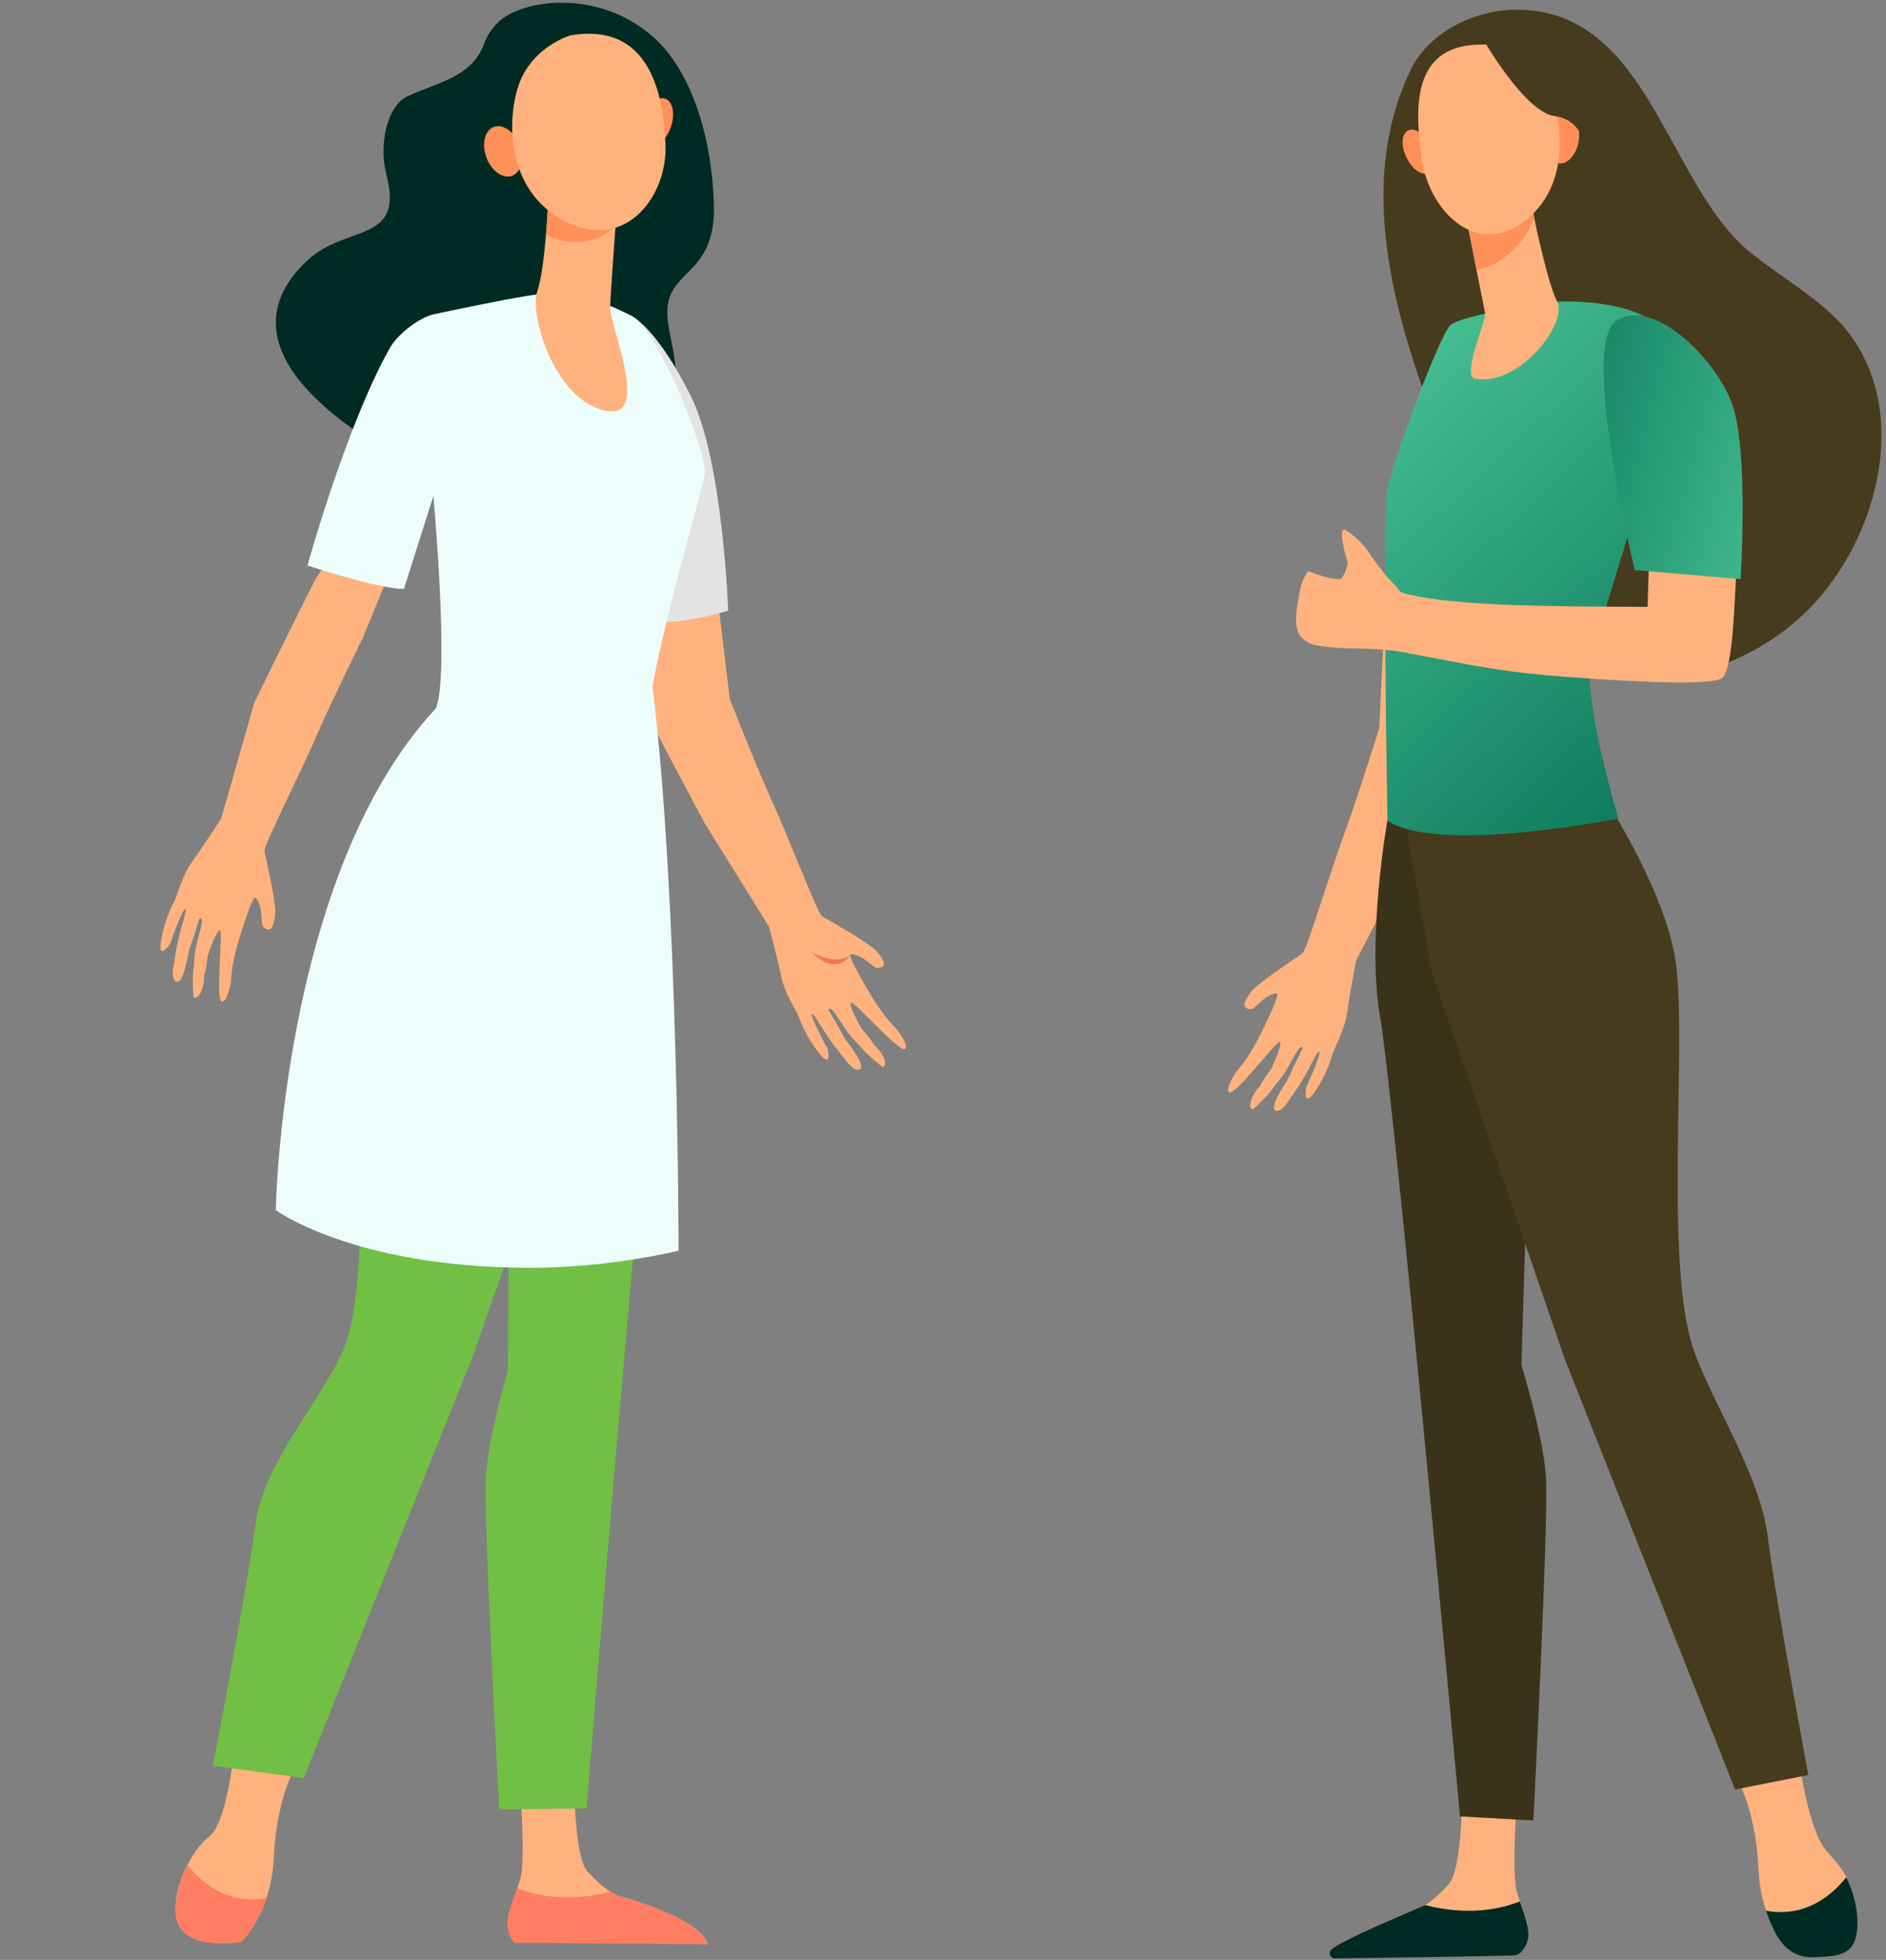
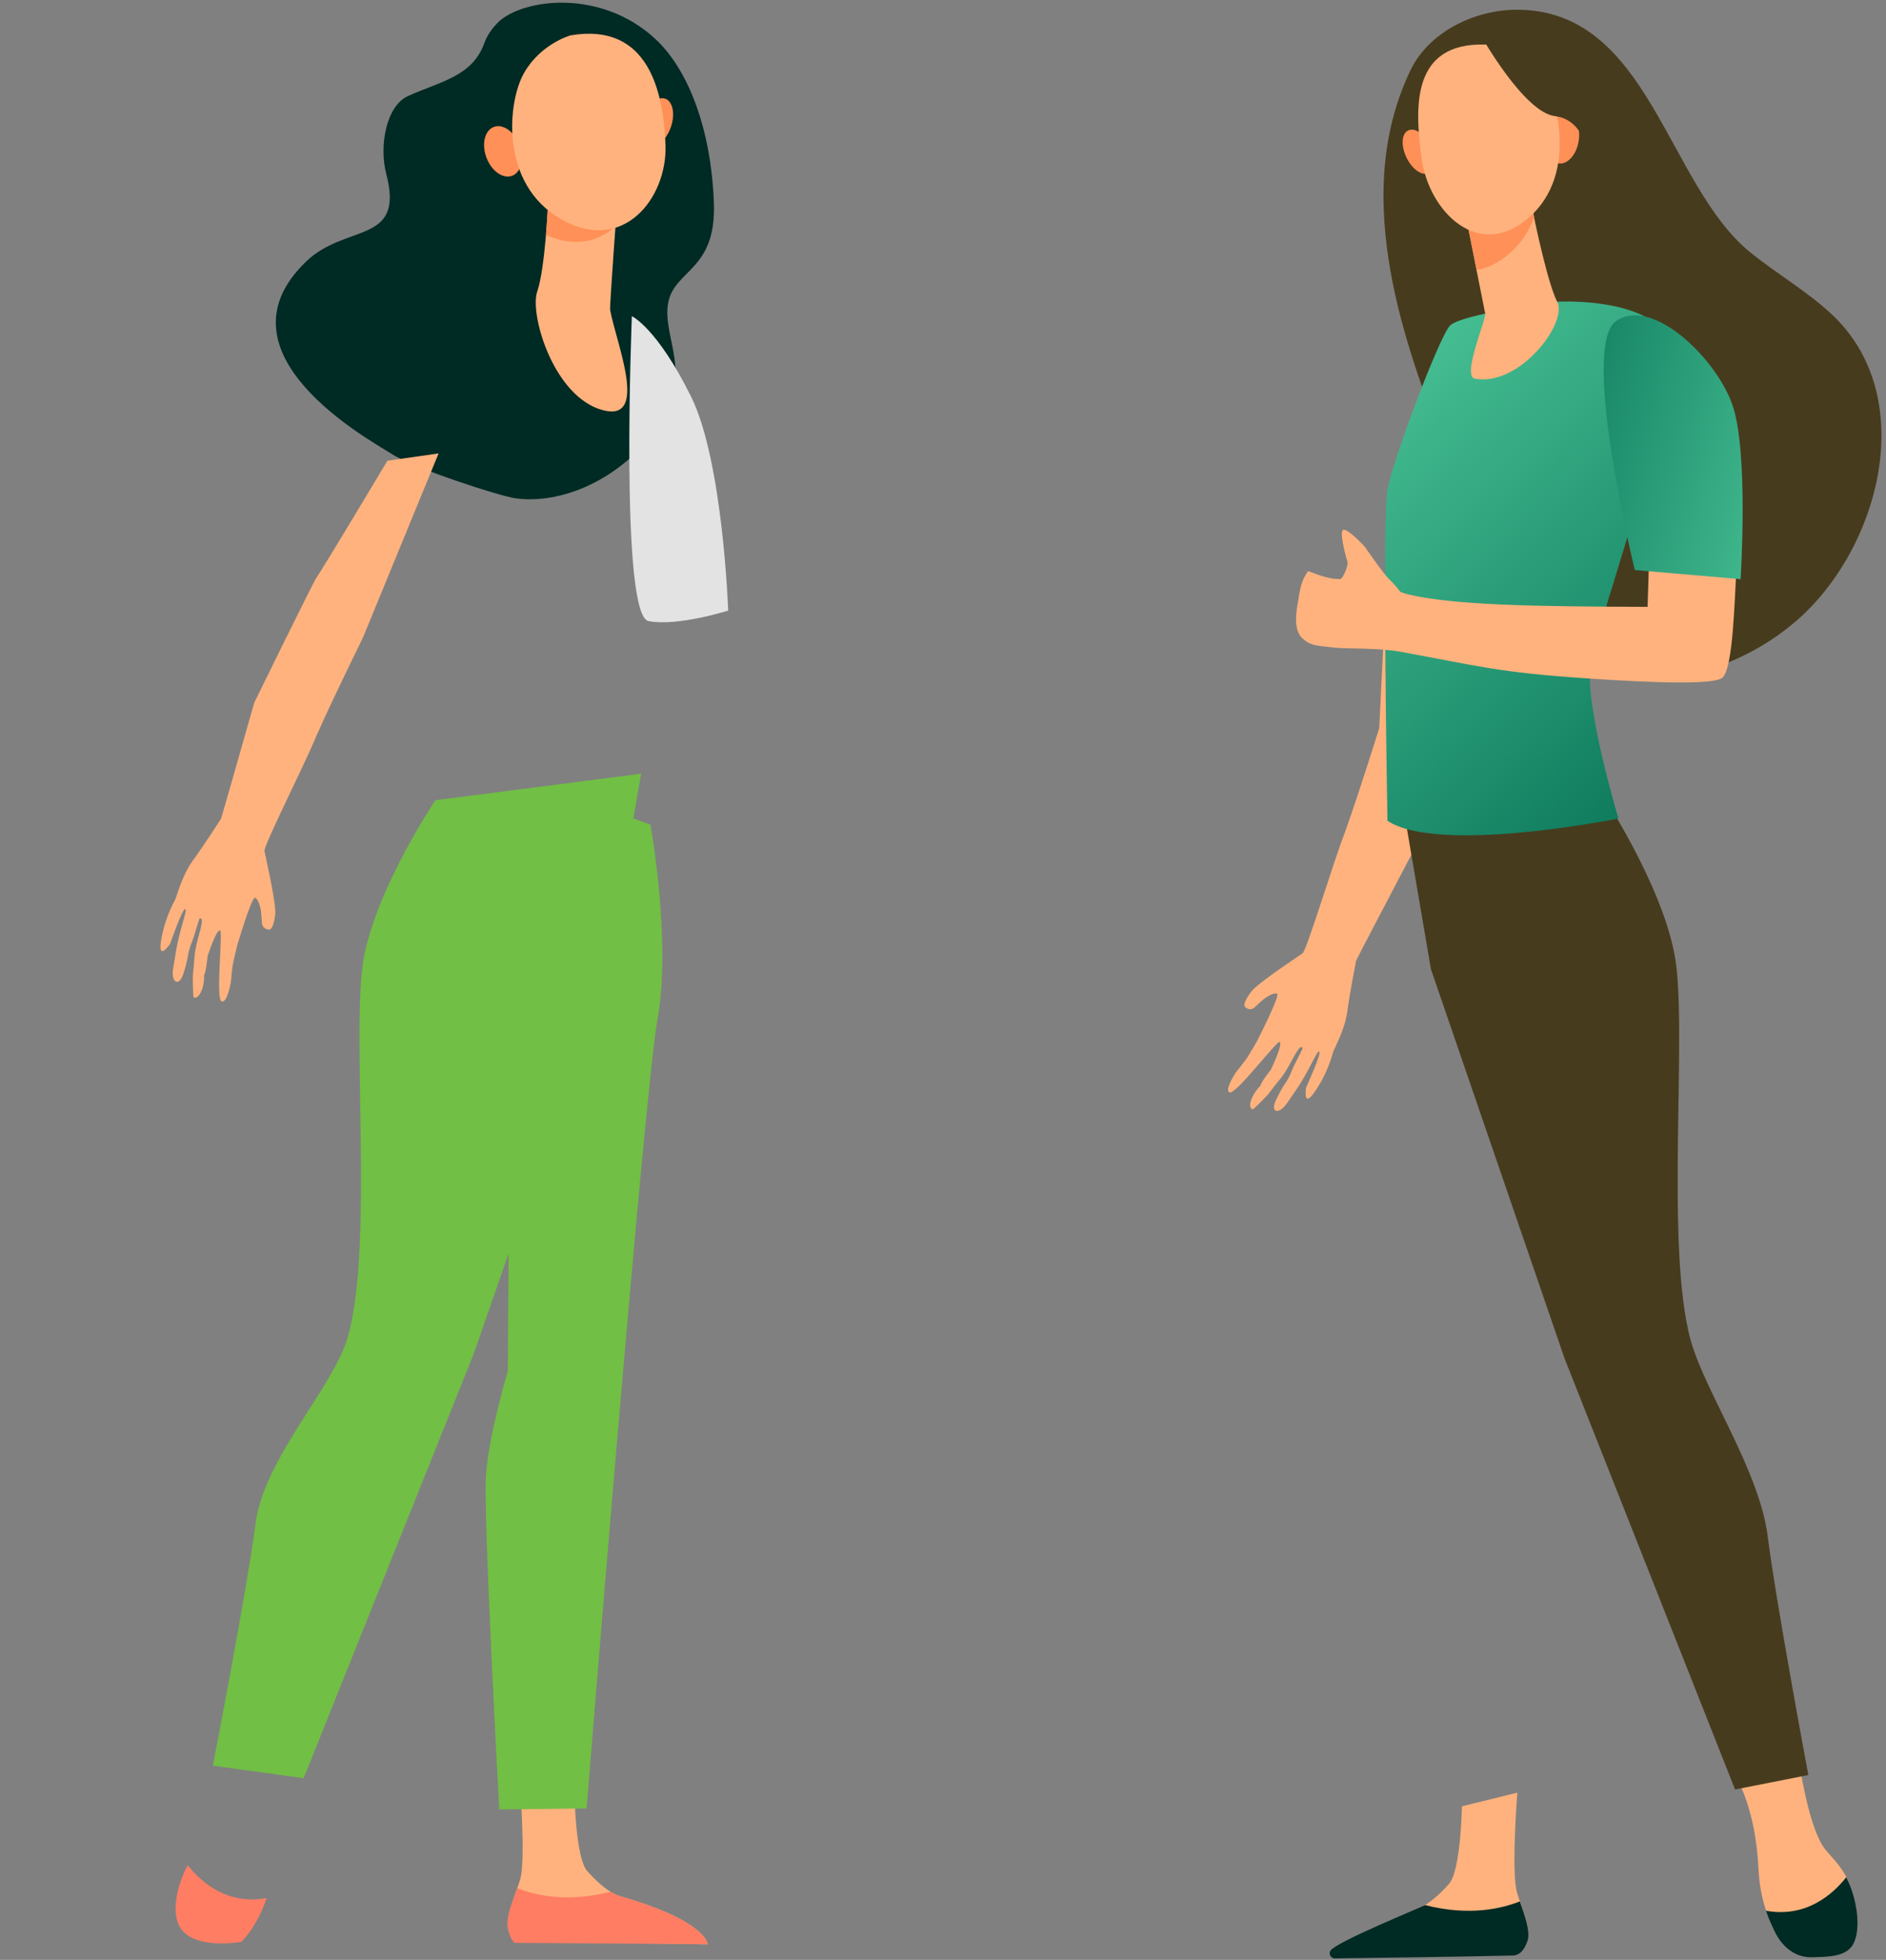
<svg xmlns="http://www.w3.org/2000/svg" width="129" height="134" viewBox="0 0 129 134" fill="none">
  <rect x="0" y="0" width="129" height="134" fill="#808080" stroke="none" />
-   <path d="M15.995 119.828C15.995 119.828 15.516 124.7 14.279 125.601C13.042 126.493 11.402 129.811 12.217 131.594C13.042 133.387 16.494 132.754 16.494 132.754C16.494 132.754 18.556 130.875 18.738 126.915C18.92 122.954 20.157 120.941 20.157 120.941L15.995 119.828Z" fill="#FFB27D" />
  <path d="M35.548 121.785C35.548 121.785 35.941 126.704 35.625 128.305C35.453 129.159 34.513 130.923 34.944 131.729C35.376 132.534 35.874 132.735 35.874 132.735L48.407 132.937C48.407 132.937 48.379 131.355 42.424 129.648C41.666 129.427 40.842 128.679 40.17 127.931C39.365 127.039 39.298 122.705 39.298 122.705L35.548 121.785Z" fill="#FFB27D" />
  <path d="M44.495 56.387C44.495 56.387 45.924 64.375 44.984 69.61C44.044 74.846 40.122 123.645 40.122 123.645L34.148 123.712C34.148 123.712 33.055 103.738 33.237 100.909C33.429 98.09 34.733 93.737 34.733 93.737L34.848 76.658L41.167 55.15L44.495 56.387Z" fill="#71BF44" />
  <path d="M29.785 54.709C29.785 54.709 25.844 60.549 24.904 65.382C23.965 70.214 25.595 85.068 23.792 91.406C22.814 94.839 18.048 99.72 17.482 104.15C16.916 108.58 14.558 120.72 14.558 120.72L20.771 121.574L32.393 92.586L41.513 66.388L43.852 52.897L29.785 54.709Z" fill="#71BF44" />
  <path d="M18.239 129.772C15.545 130.261 13.761 128.689 12.831 127.519C12.15 128.852 11.728 130.511 12.227 131.604C13.052 133.397 16.504 132.764 16.504 132.764C16.504 132.764 17.568 131.796 18.239 129.772Z" fill="#FF7D63" />
  <path d="M42.404 129.638C42.193 129.581 41.972 129.475 41.752 129.341C38.789 130.098 36.603 129.581 35.375 129.092C35.059 129.983 34.618 131.038 34.714 131.719C34.829 132.544 35.193 132.831 35.193 132.831L48.388 132.927C48.397 132.927 48.368 131.355 42.404 129.638Z" fill="#FF7D63" />
-   <path d="M61.324 70.358C61.324 70.358 60.729 69.725 60.557 69.495C60.346 69.227 59.78 68.392 59.78 68.392C59.78 68.392 57.939 65.382 58.169 65.266C58.409 65.151 59.013 65.496 59.195 65.64C59.377 65.784 59.598 65.947 59.78 66.091C59.962 66.235 60.221 66.225 60.422 66.024C60.624 65.823 60.039 65.075 59.78 64.864C58.984 64.192 56.491 62.812 56.232 62.649C55.925 62.466 53.7 56.655 52.78 54.728C51.37 51.525 50.076 48.169 49.922 47.824L48.139 32.999L42.366 31.503C42.366 31.503 44.111 47.977 44.294 48.792C44.38 49.176 48.244 56.358 48.244 56.358C50.373 59.772 52.253 62.783 52.598 63.368C52.598 63.368 53.154 65.391 53.422 66.705C53.7 68.019 54.487 69.112 54.621 69.476C54.64 69.524 55.033 70.78 56.059 72.046C56.942 73.129 56.606 71.701 56.606 71.701C56.606 71.701 55.34 69.399 55.542 69.323C55.695 69.265 56.318 70.569 57.277 71.777C57.527 72.084 57.776 72.391 57.996 72.679C58.591 73.417 59.224 73.254 58.725 72.391C58.553 72.084 58.236 71.586 57.968 71.26C57.68 70.905 57.527 70.493 57.325 70.157C56.932 69.495 56.635 69.016 56.673 69.016C56.721 69.016 56.74 68.824 57.009 69.15C57.335 69.534 57.853 70.512 58.38 71.049C58.677 71.356 59.272 72.017 59.272 72.017C59.272 72.017 60.346 72.995 60.413 72.957C60.797 72.708 60.24 71.787 59.77 71.432C59.598 71.058 58.955 70.368 58.955 70.368C58.955 70.368 57.977 68.69 58.217 68.546C58.409 68.431 61.535 71.998 61.899 71.72C62.216 71.48 61.324 70.358 61.324 70.358Z" fill="#FFB27D" />
-   <path d="M55.542 65.113C55.542 65.113 57.239 66.072 58.141 65.286C58.141 65.286 57.805 65.928 57.057 65.938C56.309 65.947 55.542 65.113 55.542 65.113Z" fill="#F47458" />
  <path d="M33.122 2.966C32.288 5.248 30.111 5.565 27.896 6.572C26.41 7.252 25.921 9.985 26.419 11.893C27.695 16.736 23.677 15.259 20.953 17.867C14.395 24.148 25.249 30.055 26.803 31.043C28.356 32.04 34.196 33.92 35.222 34.063C38.339 34.514 42.385 32.846 44.955 29.259C47.525 25.673 45.291 23.094 45.693 20.754C46.096 18.414 49.002 18.539 48.829 13.888C48.647 8.854 47.093 4.778 44.84 2.678C41.11 -0.793 35.807 -0.093 34.11 1.489C33.621 1.969 33.295 2.467 33.122 2.966Z" fill="#002A24" />
  <path d="M43.219 21.617C43.219 21.617 44.945 22.413 47.275 27.131C49.452 31.532 49.807 41.745 49.807 41.745C49.807 41.745 46.345 42.847 44.36 42.464C42.385 42.099 43.219 21.617 43.219 21.617Z" fill="#E3E3E3" />
  <path d="M15.794 67.136C15.794 67.136 15.864 66.27 15.919 65.988C15.976 65.651 16.215 64.672 16.215 64.672C16.215 64.672 17.21 61.286 17.45 61.379C17.696 61.48 17.846 62.159 17.861 62.391C17.877 62.622 17.904 62.895 17.92 63.127C17.936 63.358 18.117 63.544 18.401 63.558C18.686 63.572 18.847 62.636 18.83 62.303C18.793 61.262 18.142 58.487 18.09 58.186C18.018 57.836 20.832 52.286 21.642 50.31C23.069 47.115 24.688 43.903 24.84 43.557L30 31L26.499 31.5C26.499 31.5 22.124 38.818 21.642 39.5C21.416 39.822 17.389 48.043 17.389 48.043C16.288 51.913 15.318 55.327 15.117 55.975C15.117 55.975 13.99 57.746 13.197 58.827C12.41 59.915 12.128 61.232 11.948 61.576C11.925 61.622 11.258 62.757 11.009 64.367C10.798 65.749 11.632 64.54 11.632 64.54C11.632 64.54 12.488 62.057 12.68 62.155C12.825 62.23 12.277 63.568 12.026 65.09C11.966 65.48 11.905 65.871 11.84 66.228C11.692 67.164 12.238 67.524 12.543 66.575C12.654 66.241 12.812 65.671 12.873 65.254C12.943 64.802 13.145 64.412 13.259 64.037C13.485 63.301 13.641 62.759 13.667 62.788C13.699 62.823 13.854 62.709 13.793 63.127C13.727 63.626 13.35 64.666 13.306 65.418C13.278 65.844 13.187 66.729 13.187 66.729C13.187 66.729 13.183 68.181 13.257 68.205C13.699 68.322 14.008 67.292 13.955 66.706C14.117 66.326 14.197 65.387 14.197 65.387C14.197 65.387 14.784 63.535 15.052 63.616C15.265 63.681 14.72 68.393 15.171 68.476C15.561 68.55 15.794 67.136 15.794 67.136Z" fill="#FFB27D" />
-   <path d="M36.699 20.14C36.699 20.14 35.548 20.236 29.689 21.483C28.74 21.684 27.244 22.777 26.659 23.803C23.667 29.125 21.03 38.666 21.03 38.666C21.03 38.666 25.921 40.268 27.628 40.268L29.641 33.92C29.641 33.92 30.763 46.165 29.814 48.428C19.247 59.762 18.863 82.738 18.863 82.738C18.863 82.738 24.147 86.631 36.076 86.679C41.637 86.708 46.413 85.509 46.413 85.509C46.413 85.509 46.422 61.546 44.629 46.894C45.809 40.737 48.1 33.373 48.215 32.433C48.407 30.918 44.917 22.365 43.114 21.55C42.654 21.339 41.877 20.907 41.196 20.754C39.125 20.284 36.699 20.14 36.699 20.14Z" fill="#EDFDFC" />
  <path d="M37.475 14.07C37.475 14.07 37.284 18.357 36.747 19.929C36.2 21.502 37.888 27.226 41.302 28.061C44.38 28.809 42.155 23.468 41.733 21.195C41.685 20.946 42.28 13.015 42.28 13.015L37.475 14.07Z" fill="#FFB27D" />
  <path d="M42.059 15.509C42.327 14.157 42.577 13.035 42.577 13.035L37.475 14.07C37.475 14.07 37.437 14.943 37.341 16.055C39.259 16.937 40.889 16.544 42.059 15.509Z" fill="#FF9057" />
  <path d="M44.388 9.975C44.908 10.154 45.58 9.578 45.888 8.687C46.195 7.796 46.023 6.928 45.502 6.748C44.982 6.568 44.31 7.145 44.002 8.036C43.695 8.927 43.867 9.795 44.388 9.975Z" fill="#FF9057" />
  <path d="M35.027 12.02C35.652 11.786 35.879 10.849 35.534 9.926C35.19 9.003 34.403 8.445 33.778 8.678C33.153 8.912 32.926 9.849 33.271 10.772C33.615 11.694 34.402 12.253 35.027 12.02Z" fill="#FF9057" />
  <path d="M39.019 2.419C39.019 2.419 37.015 2.976 35.864 4.951C34.713 6.917 34.138 12.574 38.386 14.991C42.634 17.407 45.645 13.533 45.52 9.918C45.386 6.293 44.37 1.508 39.019 2.419Z" fill="#FFB27D" />
  <path d="M84.555 73.29C84.555 73.29 85.094 72.617 85.264 72.374C85.453 72.096 85.965 71.207 85.965 71.207C85.965 71.207 87.591 68.045 87.348 67.937C87.106 67.839 86.522 68.225 86.351 68.386C86.181 68.548 85.965 68.719 85.803 68.88C85.633 69.042 85.372 69.051 85.166 68.853C84.95 68.656 85.489 67.874 85.723 67.641C86.468 66.913 88.848 65.36 89.091 65.18C89.378 64.974 91.192 58.965 91.974 56.953C93.159 53.621 94.21 50.145 94.336 49.795L95.081 34.688L100.722 32.811C100.722 32.811 100.129 49.588 100.003 50.423C99.94 50.819 96.599 58.318 96.599 58.318C94.722 61.911 93.052 65.063 92.755 65.683C92.755 65.683 92.342 67.767 92.162 69.114C91.983 70.461 91.273 71.62 91.165 71.988C91.147 72.042 90.842 73.335 89.908 74.674C89.109 75.823 89.333 74.359 89.333 74.359C89.333 74.359 90.438 71.952 90.231 71.889C90.07 71.844 89.549 73.201 88.677 74.485C88.453 74.817 88.228 75.141 88.022 75.437C87.474 76.218 86.845 76.102 87.285 75.186C87.438 74.862 87.707 74.341 87.959 73.991C88.228 73.614 88.345 73.183 88.525 72.832C88.875 72.132 89.136 71.629 89.1 71.638C89.055 71.638 89.028 71.449 88.776 71.79C88.48 72.204 88.031 73.228 87.546 73.793C87.267 74.117 86.728 74.835 86.728 74.835C86.728 74.835 85.732 75.895 85.66 75.85C85.255 75.626 85.758 74.656 86.19 74.26C86.333 73.865 86.926 73.129 86.926 73.129C86.926 73.129 87.779 71.368 87.528 71.243C87.321 71.135 84.474 74.943 84.079 74.683C83.747 74.476 84.555 73.29 84.555 73.29Z" fill="#FFB27D" />
  <path d="M94.65 14.426C94.515 11.13 95 7.878 96.473 4.806C97.74 2.166 100.883 0.666 103.748 0.666C112.829 0.657 113.987 12.665 119.771 17.3C121.541 18.719 123.517 19.869 125.187 21.395C131.366 27.036 128.582 37.472 122.906 42.412C118.972 45.843 112.784 47.792 107.934 45.106C105.401 43.705 103.479 41.379 102.105 38.828C100.165 35.209 98.907 31.041 97.524 27.179C96.06 23.084 94.83 18.809 94.65 14.426Z" fill="#473B1E" />
  <path d="M123.068 120.533C123.068 120.533 123.706 124.97 124.81 126.398C125.179 126.874 125.852 127.485 126.301 128.356C126.993 129.703 126.607 131.715 126.104 132.829C125.843 133.394 126.122 133.394 125.529 133.583C123.769 134.122 121.891 133.215 121.137 131.526C120.715 130.583 120.347 129.326 120.275 127.745C120.086 123.721 118.829 121.674 118.829 121.674L123.068 120.533Z" fill="#FFB27D" />
  <path d="M103.785 122.563C103.785 122.563 103.389 127.565 103.713 129.182C103.883 130.053 104.844 131.841 104.404 132.658C103.964 133.475 103.461 133.682 103.461 133.682L92.082 133.861C91.462 133.87 91.875 133.475 92.369 133.107C93.186 132.505 93.851 132.11 96.465 130.853C96.635 130.772 97.255 130.377 97.48 130.242C98.045 129.901 98.62 129.353 99.105 128.805C99.922 127.898 99.994 123.497 99.994 123.497L103.785 122.563Z" fill="#FFB27D" />
-   <path d="M94.893 56.109C94.893 56.109 93.456 64.228 94.399 69.545C95.342 74.862 99.86 124.188 99.86 124.188L104.881 124.467C104.881 124.467 105.932 103.863 105.743 100.998C105.554 98.133 104.063 93.337 104.063 93.337L104.566 76.703L98.234 54.851L94.893 56.109Z" fill="#3B321A" />
  <path d="M109.64 54.402C109.64 54.402 113.592 60.339 114.535 65.252C115.478 70.165 113.844 85.263 115.658 91.693C116.637 95.178 120.346 100.558 120.912 105.058C121.478 109.558 123.688 121.359 123.688 121.359L118.676 122.347L107.018 92.888L97.875 66.267L95.531 52.552L109.64 54.402Z" fill="#473B1E" />
  <path d="M106.443 20.632C106.443 20.632 111.67 20.299 113.745 22.554C115.811 24.808 109.155 42.618 108.778 45.483C108.401 48.349 110.7 55.965 110.7 55.965C110.7 55.965 98.413 58.435 94.902 56.118C94.902 56.118 94.525 35.514 94.902 33.466C95.279 31.419 98.413 23.093 99.168 22.275C99.913 21.458 106.443 20.632 106.443 20.632Z" fill="url(#paint0_linear_106_6444)" />
  <path d="M104.7 13.662C104.7 13.662 104.727 13.815 104.772 14.075C105.006 15.332 105.904 19.491 106.515 20.64C107.251 22.024 104 26.434 100.883 25.895C99.958 25.733 101.665 21.844 101.584 21.431C101.422 20.641 101.216 19.563 100.991 18.458C100.865 17.838 100.74 17.201 100.623 16.608C100.29 14.919 100.012 13.545 100.012 13.545L104.7 13.662Z" fill="#FFB27D" />
  <path d="M104.781 14.075C104.736 13.815 104.709 13.662 104.709 13.662L100.03 13.545C100.03 13.545 100.299 14.928 100.64 16.608C100.757 17.201 100.883 17.829 101.009 18.449C101.727 18.341 102.482 17.991 103.245 17.335C104.071 16.617 104.61 15.746 104.934 14.82C104.862 14.524 104.817 14.273 104.781 14.075Z" fill="#FF9057" />
  <path d="M96.23 10.833C96.644 11.633 97.326 12.073 97.766 11.812C98.206 11.561 98.224 10.707 97.82 9.917C97.407 9.118 96.724 8.678 96.284 8.938C95.844 9.181 95.826 10.034 96.23 10.833Z" fill="#FF9057" />
  <path d="M105.805 9.261C105.635 10.195 105.976 11.049 106.578 11.165C107.17 11.291 107.799 10.636 107.97 9.701C108.14 8.767 107.799 7.914 107.197 7.797C106.605 7.681 105.976 8.336 105.805 9.261Z" fill="#FF9057" />
  <path d="M101.557 3.046C101.557 3.046 103.767 2.795 105.141 4.573C106.524 6.36 108.015 11.875 104.575 14.875C101.144 17.875 97.749 14.48 97.246 10.878C96.743 7.276 96.555 2.92 101.557 3.046Z" fill="#FFB27D" />
  <path d="M101.306 2.453C101.306 2.453 104.251 7.698 106.362 7.941C108.473 8.183 108.742 10.968 108.742 10.968C108.742 10.968 107.988 4.546 105.904 3.306C103.82 2.076 101.306 2.453 101.306 2.453Z" fill="#473B1E" />
  <path d="M120.786 130.637C123.516 131.131 125.34 129.541 126.283 128.347C126.974 129.703 127.316 131.724 126.804 132.829C126.355 133.808 125.034 133.781 124.001 133.817C122.906 133.862 122.061 133.251 121.514 132.299C121.271 131.85 121.011 131.302 120.786 130.637Z" fill="#002A24" />
  <path d="M97.479 130.251C100.488 131.023 102.716 130.493 103.955 129.999C104.278 130.906 104.7 132.047 104.476 132.703C104.198 133.511 103.802 133.691 103.461 133.7C100.713 133.772 93.393 133.87 91.3 133.897C91.004 133.897 90.842 133.556 91.031 133.331C91.552 132.703 97.255 130.385 97.479 130.251Z" fill="#002A24" />
  <path d="M89.457 39.062C89.498 38.997 90.715 39.638 91.676 39.586C91.867 39.572 92.257 38.552 92.165 38.407C92.15 38.386 91.675 36.782 91.808 36.31C91.941 35.838 93.357 37.388 93.357 37.388C93.357 37.388 94.591 39.203 95.07 39.652C95.546 40.109 95.743 40.428 95.777 40.463C95.987 40.539 96.166 40.607 96.311 40.639C99.493 41.376 104.718 41.466 112.692 41.491L112.797 38.193C114.475 38.488 117.418 38.63 118.779 38.683C118.633 41.189 118.545 45.561 117.837 46.313C117.348 46.837 113.14 46.694 108.463 46.376C102.51 45.979 100.959 45.507 95.809 44.564C94.25 44.277 92.088 44.372 91.277 44.279C90.064 44.132 89.632 44.18 89.037 43.596C88.537 43.107 88.622 42.061 88.734 41.431C88.924 40.211 88.989 39.745 89.457 39.062Z" fill="#FFB27D" />
  <path d="M119.053 39.596C119.053 39.596 119.623 30.791 118.472 27.613C117.321 24.436 112.99 20.243 110.523 21.963C108.069 23.684 111.819 38.973 111.819 38.973L119.053 39.596Z" fill="url(#paint1_linear_106_6444)" />
  <defs>
    <linearGradient id="paint0_linear_106_6444" x1="92.117" y1="17.57" x2="120.583" y2="48.158" gradientUnits="userSpaceOnUse">
      <stop stop-color="#53CD9F" />
      <stop offset="1" stop-color="#0D7A5C" />
    </linearGradient>
    <linearGradient id="paint1_linear_106_6444" x1="127.267" y1="35.03" x2="104.045" y2="28.933" gradientUnits="userSpaceOnUse">
      <stop stop-color="#53CD9F" />
      <stop offset="1" stop-color="#0D7A5C" />
    </linearGradient>
  </defs>
</svg>